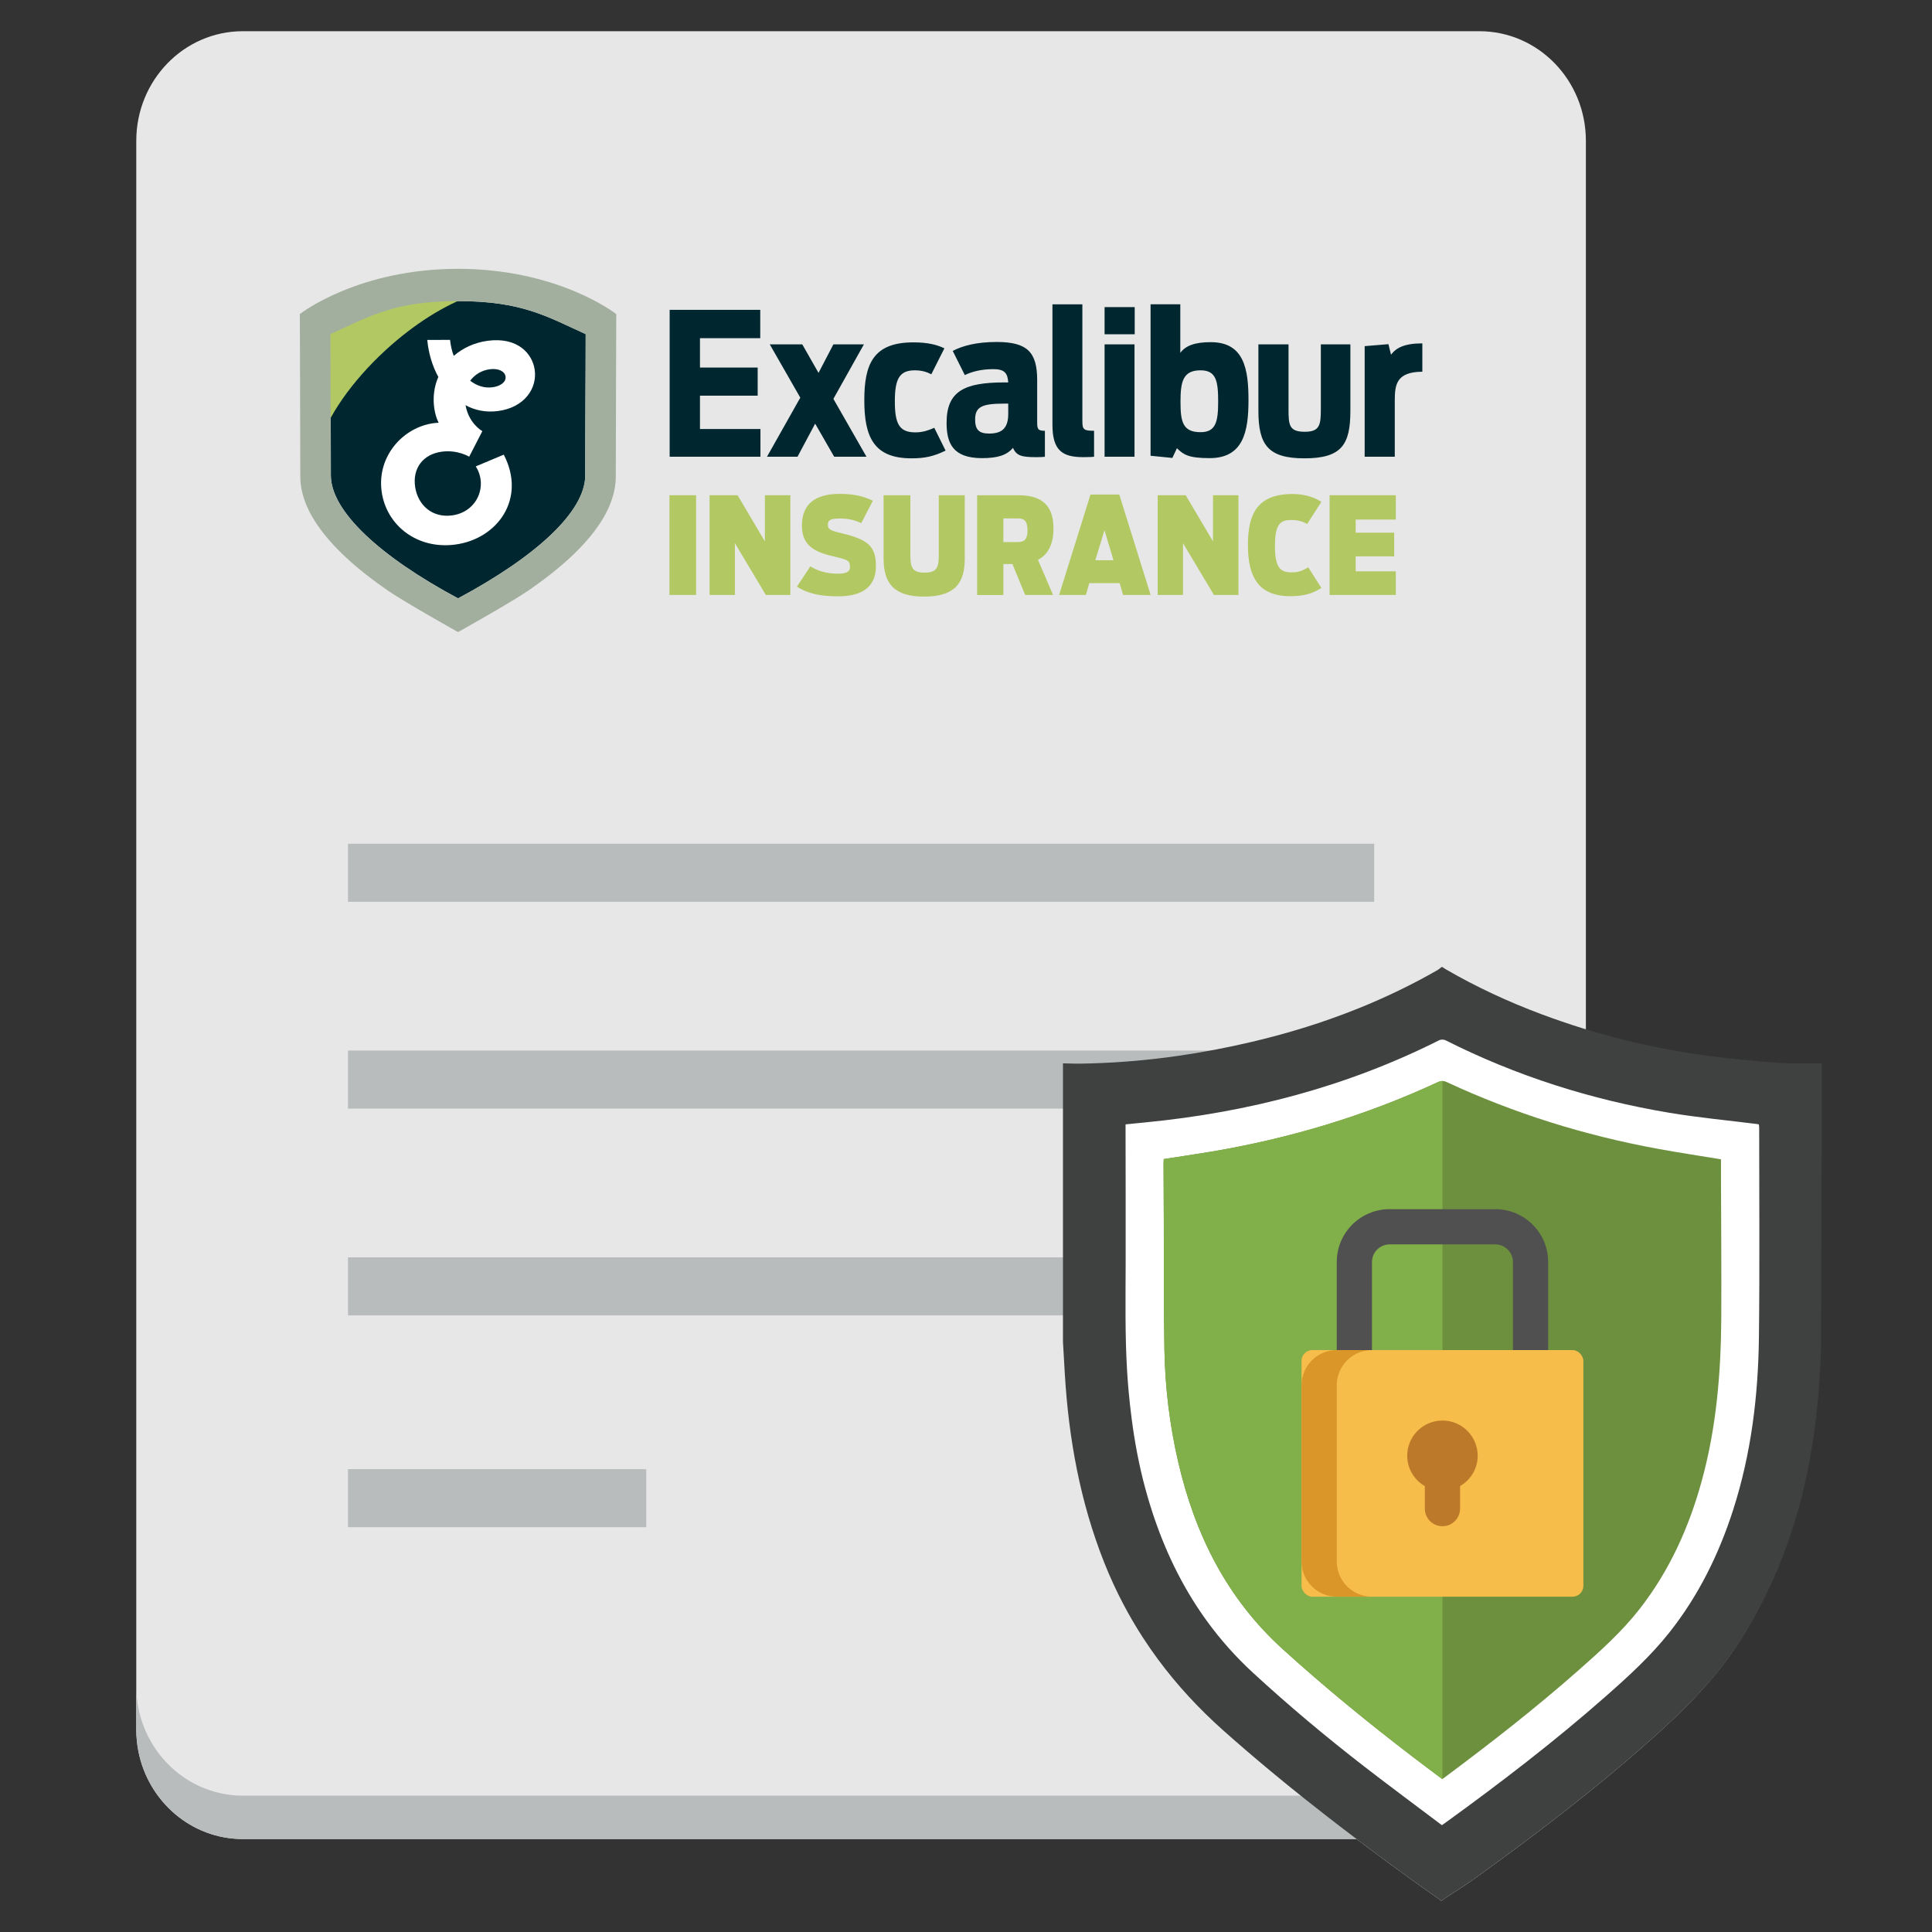
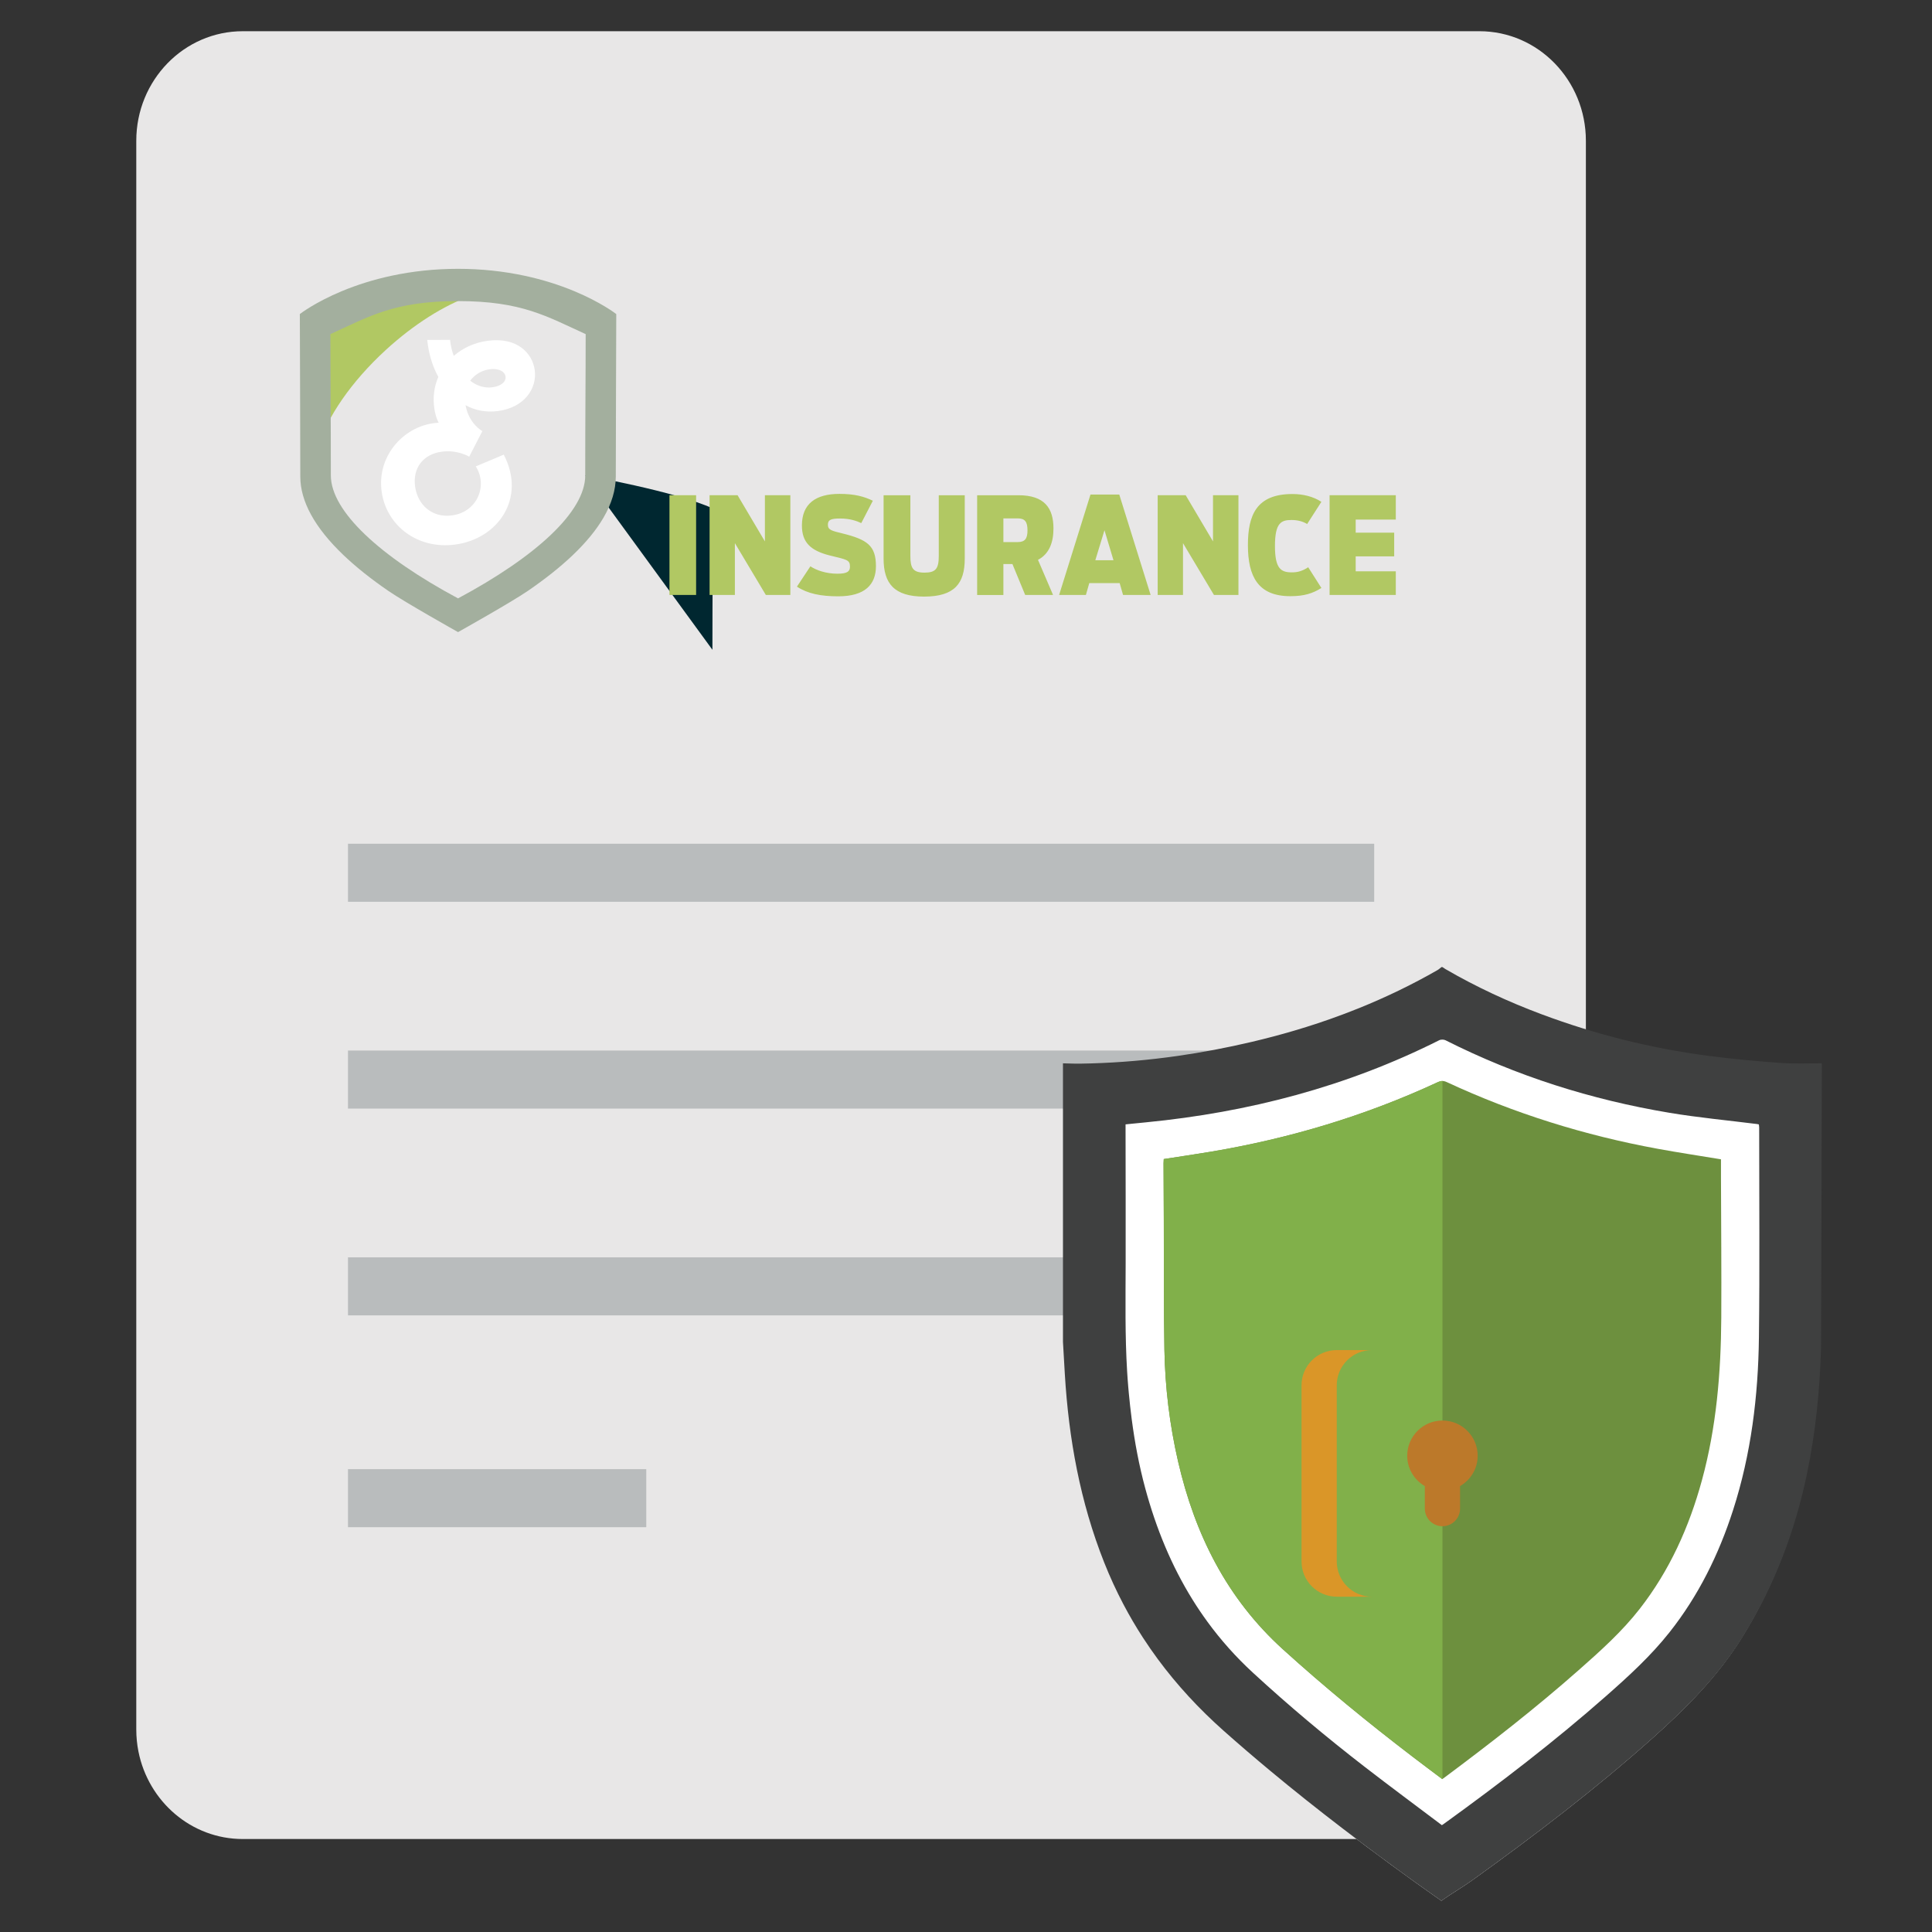
<svg xmlns="http://www.w3.org/2000/svg" id="Layer_5" viewBox="0 0 512 512">
  <rect x="0" y="0" width="512" height="512" fill="#333333" stroke="none" />
  <path d="M392.052,8.272H64.339c-15.588,0-28.224,12.999-28.224,29.035v421.017c0,2.005.197,3.961.573,5.852,2.632,13.231,14.012,23.184,27.651,23.184h327.713c13.639,0,25.019-9.953,27.651-23.184.376-1.89.573-3.847.573-5.852V37.307c0-16.036-12.637-29.035-28.224-29.035Z" style="fill:#e8e7e7;" />
-   <path d="M419.702,452.678c-2.632,13.231-14.012,23.184-27.651,23.184H64.339c-13.639,0-25.019-9.953-27.651-23.184-.376-1.89-.573-3.847-.573-5.852v11.498c0,2.005.197,3.961.573,5.852,2.632,13.231,14.012,23.184,27.651,23.184h327.713c13.639,0,25.019-9.953,27.651-23.184.376-1.89.573-3.847.573-5.852v-11.498c0,2.005-.197,3.961-.573,5.852Z" style="fill:#b9bcbd;" />
  <rect x="92.215" y="333.21" width="271.96" height="15.382" style="fill:#b9bcbd;" />
  <rect x="92.215" y="389.342" width="79.05" height="15.382" style="fill:#b9bcbd;" />
  <rect x="92.215" y="278.405" width="271.96" height="15.382" style="fill:#b9bcbd;" />
  <rect x="92.215" y="223.6" width="271.96" height="15.382" style="fill:#b9bcbd;" />
-   <path d="M155.094,125.995c0,9.585-13.038,21.516-33.707,32.576-20.668-11.06-33.707-23.104-33.707-32.576,0-15.925-.119-25.539-.119-37.452,10.192-4.619,16.83-8.752,33.825-8.752s23.633,4.133,33.825,8.752c0,11.913-.119,21.527-.119,37.452" style="fill:#002730;" />
+   <path d="M155.094,125.995s23.633,4.133,33.825,8.752c0,11.913-.119,21.527-.119,37.452" style="fill:#002730;" />
  <path d="M122.229,78.913l1.582-.616-4.032-3.022-35.407,8.567-1.385,34.274,1.955-3.719c-.318,1.359-.509,2.667-.538,3.893,2.187-7.566,8.578-17.062,17.869-25.576,7.462-6.834,15.39-11.754,22.224-14.216-.732.093-1.498.249-2.268.416" style="fill:#b1c863;" />
  <path d="M133.968,99.763c.228,1.539-1.449,2.6-3.424,2.863-2.149.286-4.136-.347-5.941-1.73,1.281-1.738,3.199-2.779,5.174-3.04,2.207-.295,3.98.477,4.191,1.906M141.694,97.952c-.636-4.283-4.55-8.691-12.445-7.641-3.659.486-6.69,2.01-9.001,3.997-.486-1.281-.813-2.693-.983-4.237l-6.039.017c.341,3.482,1.319,6.881,2.939,9.802-1.151,2.615-1.49,5.516-1.064,8.373.35,2.36,1.151,3.766,1.151,3.766-8.766.382-16.558,8.529-15.089,18.412,1.325,8.897,9.484,15.202,19.474,13.874,11.265-1.495,18.913-12.2,12.862-23.827l-7.416,3.112c3.239,5.059.437,12.093-6.299,12.989-5.342.709-9.064-2.829-9.767-7.549-.735-4.943,2.085-8.677,7.08-9.342,4.179-.555,7.245,1.333,7.245,1.333l3.491-6.791c-.382-.174-3.644-2.204-4.454-6.855,2.453,1.354,5.385,1.973,8.636,1.539,6.97-.926,10.415-6.03,9.68-10.973" style="fill:#fff;" />
  <path d="M155.093,125.995c0,9.585-13.038,21.516-33.707,32.579-20.668-11.063-33.707-23.106-33.707-32.579,0-15.922-.119-25.539-.119-37.452,10.195-4.619,16.833-8.752,33.825-8.752s23.633,4.133,33.825,8.752c0,11.913-.119,21.53-.119,37.452M163.191,83.137c-.038-.029-3.905-3.017-10.959-5.958-4.136-1.724-8.55-3.098-13.116-4.081-5.706-1.232-11.673-1.857-17.73-1.857s-12.02.625-17.727,1.857c-4.567.983-8.981,2.357-13.119,4.081-7.051,2.941-10.918,5.929-10.956,5.958l-.127.098.003.153c0,.338.121,34.086.121,42.901,0,6.568,3.847,13.568,11.43,20.807,3.289,3.141,7.297,6.337,11.916,9.507,4.471,3.066,18.149,10.736,18.288,10.814l.171.095.174-.095c.139-.078,13.822-7.746,18.279-10.794,4.625-3.164,8.633-6.351,11.916-9.475,3.514-3.346,6.253-6.678,8.142-9.903,2.187-3.734,3.294-7.422,3.294-10.956,0-8.816.124-42.563.124-42.901v-.153l-.124-.098Z" style="fill:#a3af9e;" />
-   <path d="M361.648,121.043h7.983v-14.918c0-4.257.474-7.566,7.303-7.618v-7.511c-4.885,0-6.988,1.258-8.301,2.994l-.683-2.785-6.302.526v29.313ZM345.677,121.463c9.877,0,12.188-3.624,12.188-12.607v-17.6h-7.827v17.128c0,4.202-.263,6.039-4.257,6.039-4.148,0-4.307-1.785-4.307-5.987v-17.18h-7.986v17.6c0,8.983,2.522,12.607,12.188,12.607M318.151,114.53c-4.729,0-5.307-2.785-5.307-8.09,0-5.359.683-8.301,5.307-8.301,4.15,0,4.674,2.837,4.674,8.301s-.683,8.09-4.674,8.09M304.91,120.78l5.779.578,1.209-2.574c1.735,1.68,2.993,2.626,8.668,2.626,8.931,0,10.297-7.04,10.297-15.341,0-8.142-1.102-15.39-9.981-15.39-4.098,0-6.618.839-8.09,2.834v-12.871h-7.881v40.136ZM292.725,88.577h7.986v-7.196h-7.986v7.196ZM292.725,121.043h7.934v-29.788h-7.934v29.788ZM289.94,121.043v-6.881c-2.889,0-3.101-.422-3.101-2.681v-30.837h-7.931v31.942c0,6.829,2.678,8.561,8.142,8.561,1.68,0,2.574-.052,2.889-.104M262.096,114.897c-2.73,0-3.676-1.105-3.676-3.731,0-3.413,1.892-4.202,7.774-4.202h.998v2.733c0,4.095-1.996,5.2-5.096,5.2M260.259,121.411c4.255,0,6.618-.839,8.194-2.73.894,2.1,2.311,2.467,6.094,2.467.735,0,1.524,0,2.363-.104v-6.881c-1.892,0-2.048-.474-2.048-2.314v-11.083c0-7.355-2.522-10.14-10.716-10.14-5.359,0-9.035.998-11.665,2.366l3.205,6.409c1.735-.842,4.202-1.576,7.566-1.576,2.941,0,3.783,1.05,3.939,3.52h-1.05c-10.664,0-15.289,2.363-15.289,10.716,0,5.359,1.628,9.351,9.406,9.351M241.555,121.463c3.572,0,5.886-.524,9.035-2.048l-2.994-6.042c-1.469.631-2.994,1.209-4.989,1.209-4.309,0-5.464-2.259-5.464-8.249s1.261-8.194,5.304-8.194c1.787,0,3.153.419,4.362,1.05l3.465-6.881c-1.996-.946-4.359-1.576-8.246-1.576-10.664,0-12.978,5.831-12.978,15.338,0,9.666,2.47,15.393,12.503,15.393M221.069,121.043h8.561l-8.772-15.341,8.09-14.447h-8.09l-3.939,7.566-4.31-7.566h-8.616l8.093,14.132-8.827,15.656h8.09l4.677-8.772,5.044,8.772ZM177.465,121.043h24.061v-7.355h-16.023v-8.824h15.289v-7.462h-15.289v-7.774h15.971v-7.511h-24.009v38.927Z" style="fill:#002730;" />
  <path d="M352.353,157.675h17.55v-6.279h-10.632v-3.96h10.204v-6.279h-10.204v-3.459h10.632v-6.456h-17.55v26.433ZM341.944,157.996c3.711,0,5.958-.749,8.24-2.178l-3.497-5.492c-1.533.998-2.745,1.356-4.35,1.356-2.927,0-4.46-1.035-4.46-6.994,0-6.135,1.64-6.884,4.388-6.884,1.571,0,2.996.356,4.139,1.07l3.78-5.886c-2.175-1.426-4.923-2.068-7.67-2.068-9.524,0-11.806,5.565-11.806,13.553,0,8.312,2.71,13.521,11.236,13.521M306.8,157.675h6.707v-13.735l8.205,13.735h6.49v-26.433h-6.742v12.234l-7.239-12.234h-7.422v26.433ZM290.27,148.471l2.427-7.957,2.389,7.957h-4.816ZM280.674,157.675h7.101l.891-3.141h8.061l.894,3.141h7.312l-8.312-26.612h-7.633l-8.312,26.612ZM265.909,143.656v-6.279h3.783c1.926,0,2.603.891,2.603,3.176,0,2.21-.677,3.103-2.603,3.103h-3.783ZM271.687,157.675h7.384l-3.994-9.31c2.996-1.571,4.101-4.639,4.101-8.312,0-5.385-2.354-8.81-9.273-8.81h-10.953v26.433h6.956v-8.205h2.392l3.387,8.205ZM244.896,158.103c8.061,0,10.774-3.462,10.774-10.059v-16.801h-6.887v16.122c0,3.355-.819,4.388-3.78,4.388-3.031,0-3.745-1.177-3.745-4.388v-16.122h-7.098v16.801c0,6.597,2.817,10.059,10.736,10.059M222.146,158.03c7.063,0,9.987-3.103,9.987-7.991,0-5.458-2.317-7.063-8.989-8.703-2.745-.677-3.746-.891-3.746-2.282,0-1.356.928-1.643,3.248-1.643,2.603,0,4.388.642,5.599,1.215l3.069-5.923c-2.285-1.105-4.781-1.819-8.847-1.819-6.279,0-9.952,2.606-9.952,8.385,0,4.457,2.282,6.67,7.456,7.954,4.35,1.07,5.278,1.105,5.278,2.924,0,1.215-.57,1.892-3.317,1.892-2.996,0-5.565-.891-7.17-1.961l-3.566,5.385c2.782,1.854,6.314,2.568,10.95,2.568M188.049,157.675h6.704v-13.735l8.205,13.735h6.493v-26.433h-6.742v12.234l-7.242-12.234h-7.419v26.433ZM177.414,157.675h7.063v-26.433h-7.063v26.433Z" style="fill:#b1c863;" />
  <path d="M375.295,499.001c-17.536-12.605-34.609-25.782-50.778-40.134-14.003-12.429-24.696-27.082-31.61-44.501-6.354-16.008-9.378-32.699-10.402-49.813-.169-2.827-.328-5.655-.491-8.483,0-6.666,0-62.791,0-73.572,1.516.031,3.032.106,4.547.085,15.337-.215,30.449-2.246,45.366-5.759,17.225-4.056,33.672-10.142,49.053-18.97.369-.212.683-.521,1.023-.785.082,0,.165,0,.247,0,.271.18.534.375.814.538,8.111,4.712,16.591,8.642,25.373,11.926,14.278,5.339,28.982,9.011,44.088,10.992,6.309.827,12.657,1.4,19.004,1.865,3.635.267,7.303.087,10.956.108,0,7.818-.185,74.05-.208,74.908-.307,11.32-1.428,22.55-3.743,33.646-3.163,15.165-8.621,29.414-16.758,42.641-6.396,10.396-14.862,18.921-23.878,26.964-15.147,13.511-31.265,25.796-47.735,37.631-2.518,1.809-5.671,3.626-8.186,5.439,0,0-4.547-3.192-6.683-4.727Z" style="fill:#fff;" />
  <path d="M308.407,307.162c4.197-.652,8.319-1.25,12.425-1.938,20.879-3.5,40.99-9.521,60.207-18.443.87-.404,1.52-.41,2.392-.005,17.863,8.308,36.525,14.113,55.889,17.666,5.531,1.015,11.096,1.85,16.757,2.786,0,1.546-.004,3.172,0,4.798.033,12.406.152,24.813.079,37.219-.085,14.543-1.283,28.972-5.136,43.073-3.379,12.364-8.558,23.881-16.467,34.034-4.73,6.073-10.463,11.201-16.215,16.276-11.375,10.037-23.332,19.352-35.494,28.407-.171.127-.349.245-.636.445-2.622-1.977-5.271-3.952-7.896-5.959-11.808-9.028-23.294-18.43-34.317-28.421-14.9-13.504-23.342-30.504-27.787-49.776-2.251-9.76-3.452-19.674-3.627-29.677-.2-11.412-.118-22.829-.162-34.244-.019-5.041-.048-10.081-.068-15.122-.001-.378.037-.756.056-1.12Z" style="fill:#6d903e;" />
  <path d="M382.266,286.476c-.391-.004-.78.097-1.226.304-19.217,8.922-39.329,14.943-60.207,18.443-4.106.688-8.228,1.286-12.425,1.938-.019.364-.057.742-.056,1.12.02,5.041.048,10.081.068,15.122.044,11.415-.038,22.832.162,34.244.175,10.003,1.376,19.917,3.627,29.677,4.445,19.272,12.887,36.272,27.787,49.776,11.023,9.99,22.509,19.393,34.317,28.421,2.625,2.007,5.274,3.981,7.896,5.959.021-.015.038-.026.058-.04v-184.963Z" style="fill:#81b04a;" />
  <path d="M471.815,281.685c-6.367-.467-12.736-1.041-19.065-1.871-15.154-1.988-29.906-5.671-44.229-11.027-8.81-3.294-17.317-7.237-25.454-11.964-.282-.164-.545-.359-.817-.54h-.248c-.341.265-.656.575-1.026.787-6.751,3.875-13.706,7.223-20.842,10.104-2.549,1.029-5.12,1.999-7.714,2.911-1.037.365-2.078.721-3.123,1.068-1.044.347-2.092.685-3.143,1.015-1.051.329-2.106.65-3.163.962-3.702,1.092-7.445,2.08-11.225,2.97-6.547,1.542-13.131,2.799-19.756,3.743-1.893.27-3.788.514-5.688.732-1.899.218-3.802.41-5.708.575-3.812.33-7.637.553-11.477.664-.96.028-1.921.048-2.882.062-.38.005-.76.005-1.14,0-.38-.005-.76-.013-1.14-.023-.76-.02-1.521-.047-2.281-.062v73.807c.164,2.837.323,5.674.493,8.51,1.027,17.169,4.061,33.912,10.435,49.972,1.517,3.822,3.216,7.512,5.091,11.075,1.607,3.054,3.344,6.014,5.208,8.885.621.957,1.256,1.904,1.906,2.841.649.937,1.312,1.864,1.989,2.782,5.077,6.881,10.933,13.216,17.517,19.061,2.028,1.8,4.069,3.581,6.124,5.345,2.055,1.764,4.123,3.511,6.204,5.242,12.485,10.384,25.417,20.191,38.611,29.675,2.142,1.54,6.704,4.742,6.704,4.742h0s0,0,0,0c2.523-1.819,5.686-3.642,8.212-5.457,16.523-11.874,32.693-24.197,47.888-37.751,9.045-8.068,17.538-16.621,23.954-27.05,8.163-13.269,13.638-27.564,16.811-42.777,2.322-11.132,3.446-22.397,3.754-33.754.023-.861.209-67.304.209-75.147-3.665-.021-7.344.16-10.991-.108ZM466.133,354.409c-.186,15.553-2.058,30.915-6.856,45.805-3.786,11.749-9.176,22.685-16.861,32.388-4.962,6.265-10.857,11.647-16.837,16.914-13.636,12.009-28.041,23.046-42.755,33.688-.142.103-.289.199-.564.385h0s-.007.005-.01.007c-.029.019-.06.041-.092.062-.016.011-.029.02-.045.031-6.843-5.163-13.705-10.239-20.456-15.459-10.22-7.902-20.111-16.19-29.622-24.95-4.544-4.186-8.536-8.686-12.033-13.47-1.399-1.914-2.719-3.873-3.963-5.876-5.599-9.013-9.667-18.91-12.538-29.516-1.64-6.06-2.788-12.204-3.597-18.406-.294-2.255-.544-4.519-.756-6.788-.053-.567-.104-1.135-.152-1.704-.058-.677-.111-1.354-.16-2.032s-.094-1.355-.136-2.032c-.579-9.484-.415-18.979-.392-28.474.029-11.805-.013-23.609-.024-35.414,0-.287,0-.577,0-.888,0-.222,0-.454,0-.71.919-.092,1.826-.183,2.726-.273.9-.09,1.794-.179,2.687-.267,27.188-2.656,53.218-9.44,77.705-21.755.003-.001.007-.002.009-.004.055-.027.114-.051.177-.072.01-.003.021-.005.03-.008.058-.018.118-.034.181-.045.003,0,.007,0,.01-.001.144-.026.297-.039.45-.037h0c.3.004.599.062.821.174,18.785,9.479,38.62,15.757,59.334,19.219,7.714,1.289,15.522,2.009,23.287,2.99.118.015.234.054.414.097.029.27.084.548.084.825-.003,18.532.154,37.067-.067,55.597Z" style="fill:#3f4040;" />
-   <rect x="344.919" y="357.783" width="74.693" height="65.356" rx="2.859" ry="2.859" style="fill:#f6bd4a;" />
  <path d="M354.256,413.802v-46.683c0-5.157,4.18-9.337,9.337-9.337h-9.337c-5.156,0-9.337,4.18-9.337,9.337v46.683c0,5.156,4.18,9.337,9.337,9.337h9.337c-5.156,0-9.337-4.18-9.337-9.337Z" style="fill:#da9628;" />
-   <path d="M363.593,357.783v-23.341c0-2.578,2.09-4.668,4.668-4.668h28.01c2.578,0,4.668,2.09,4.668,4.668v23.341h9.337v-23.341c0-7.735-6.27-14.005-14.005-14.005h-28.01c-7.735,0-14.005,6.27-14.005,14.005v23.341h9.337Z" style="fill:#515050;" />
  <path d="M391.602,385.793c0-5.157-4.18-9.337-9.337-9.337s-9.337,4.18-9.337,9.337c0,3.447,1.889,6.424,4.668,8.042v5.963c0,2.578,2.09,4.668,4.668,4.668s4.668-2.09,4.668-4.668v-5.963c2.779-1.617,4.668-4.594,4.668-8.042Z" style="fill:#bc792a;" />
</svg>